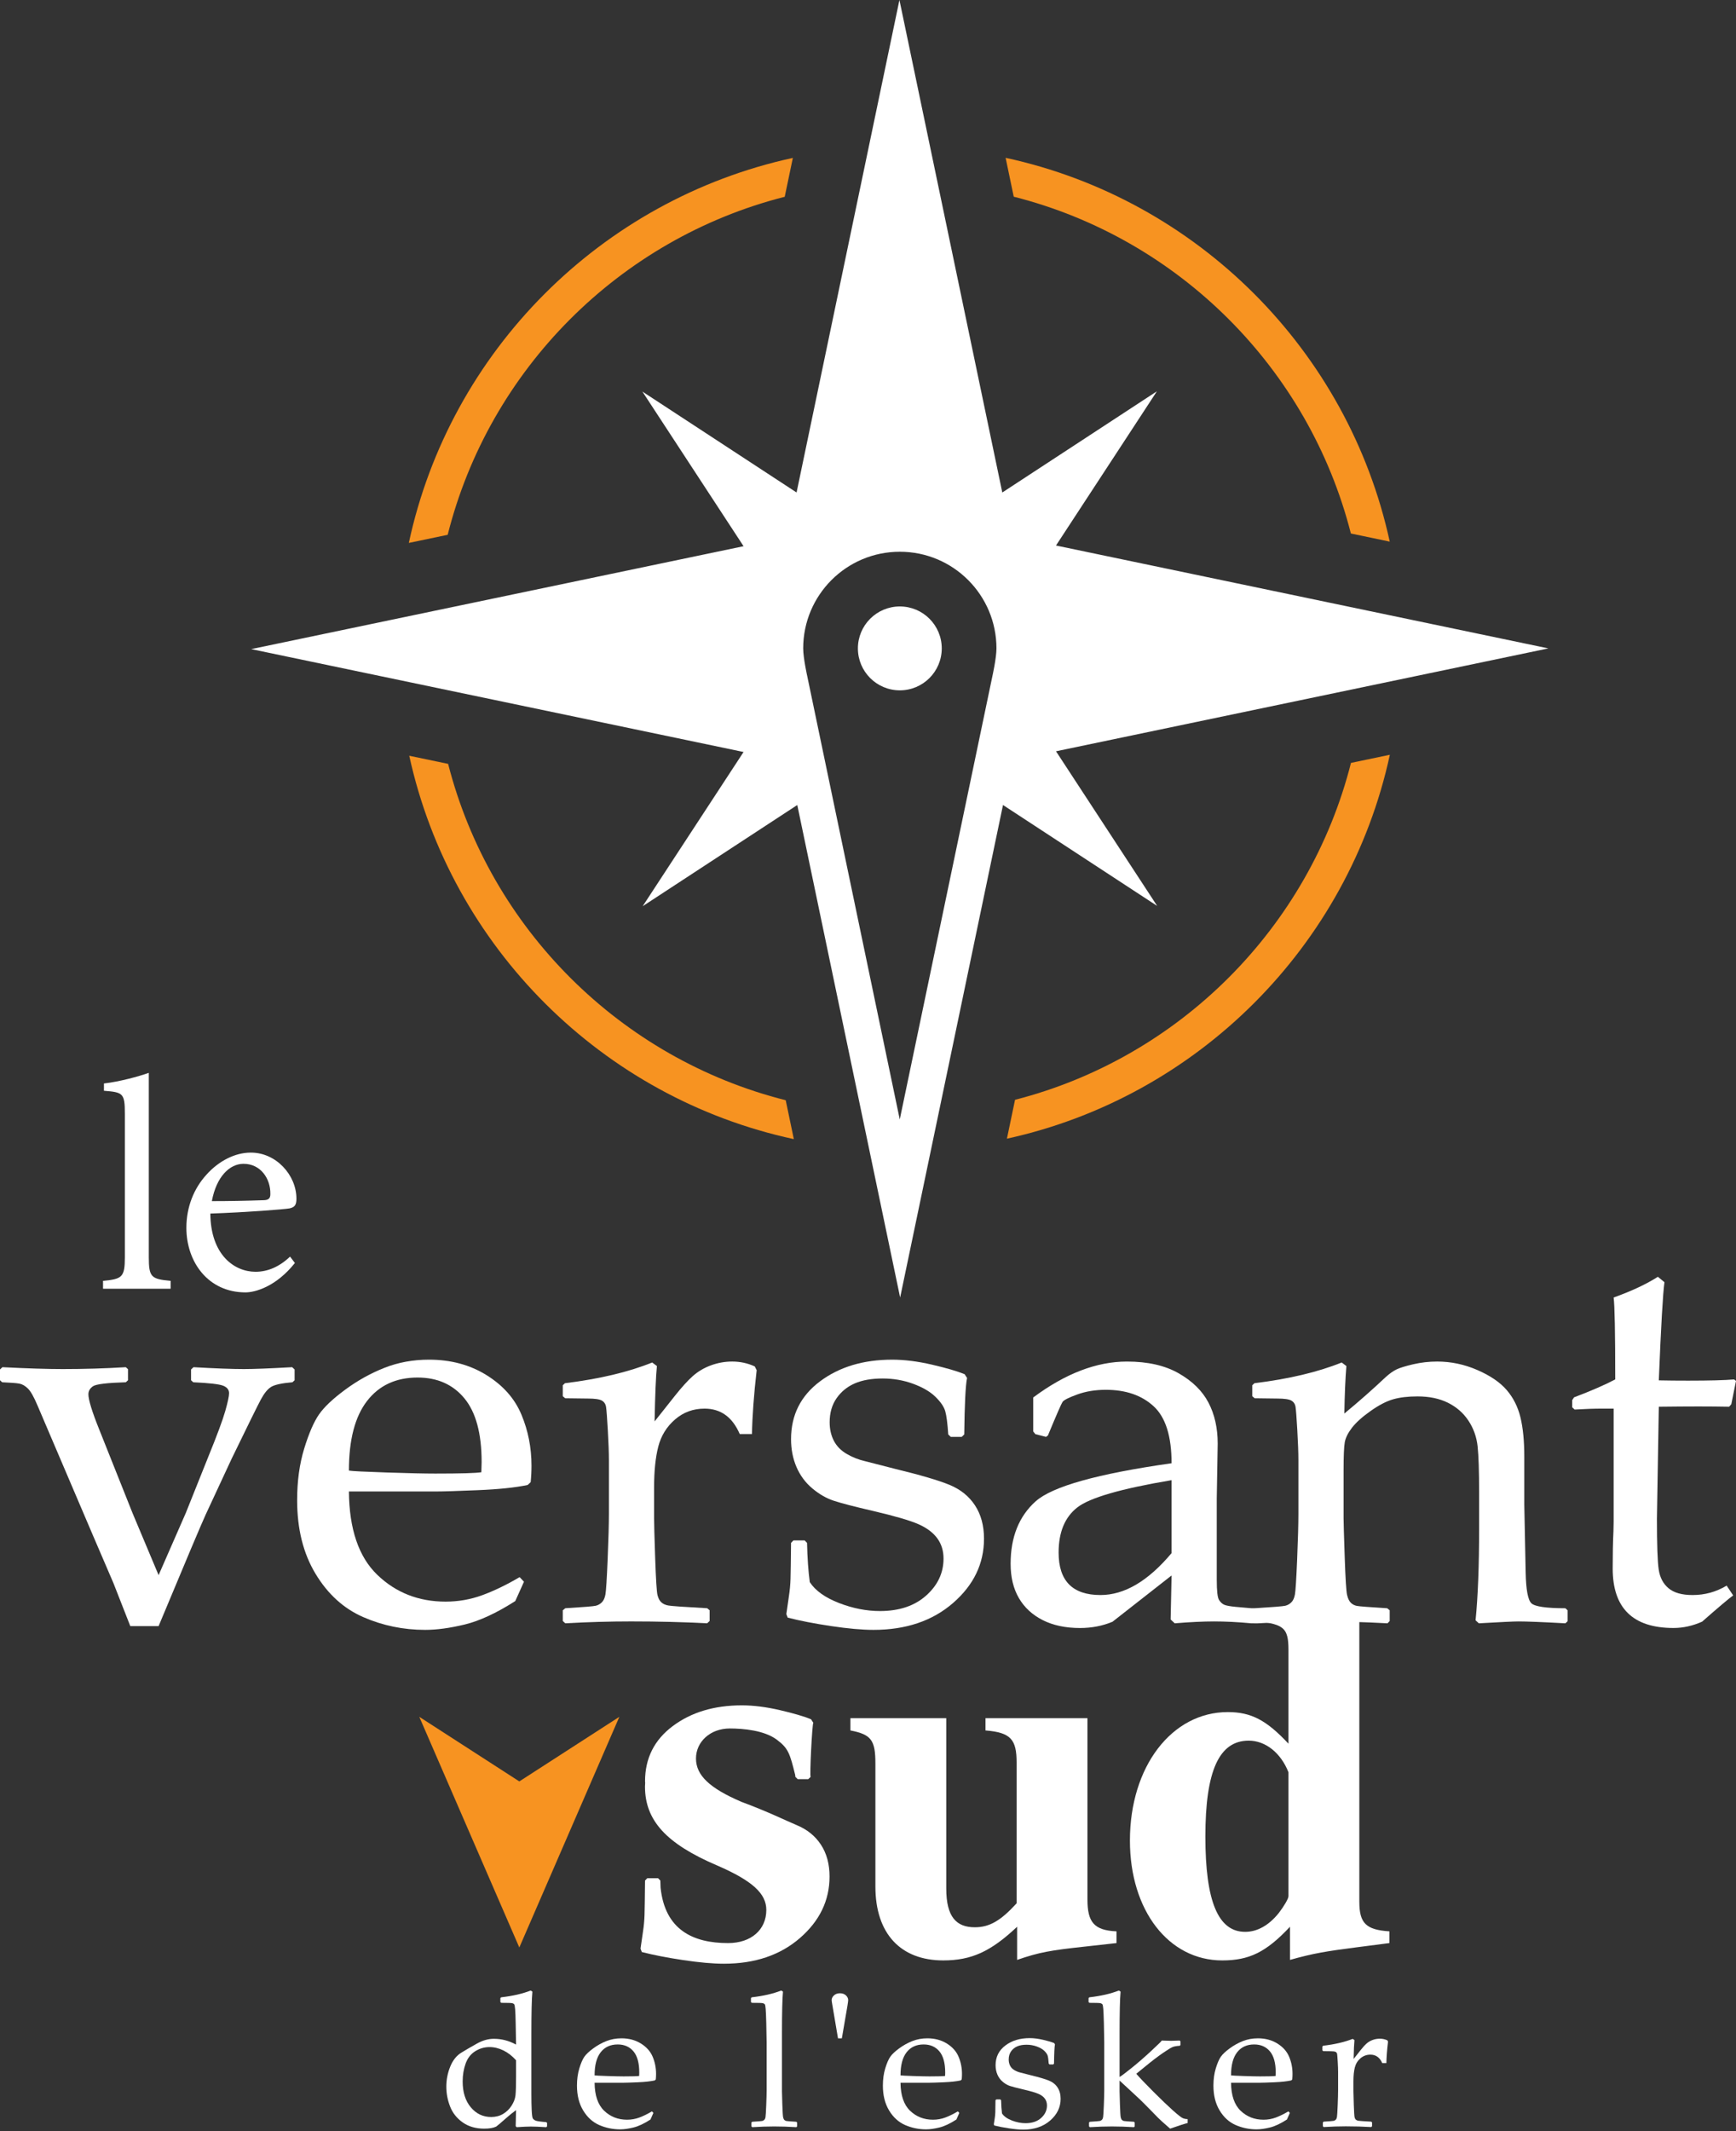
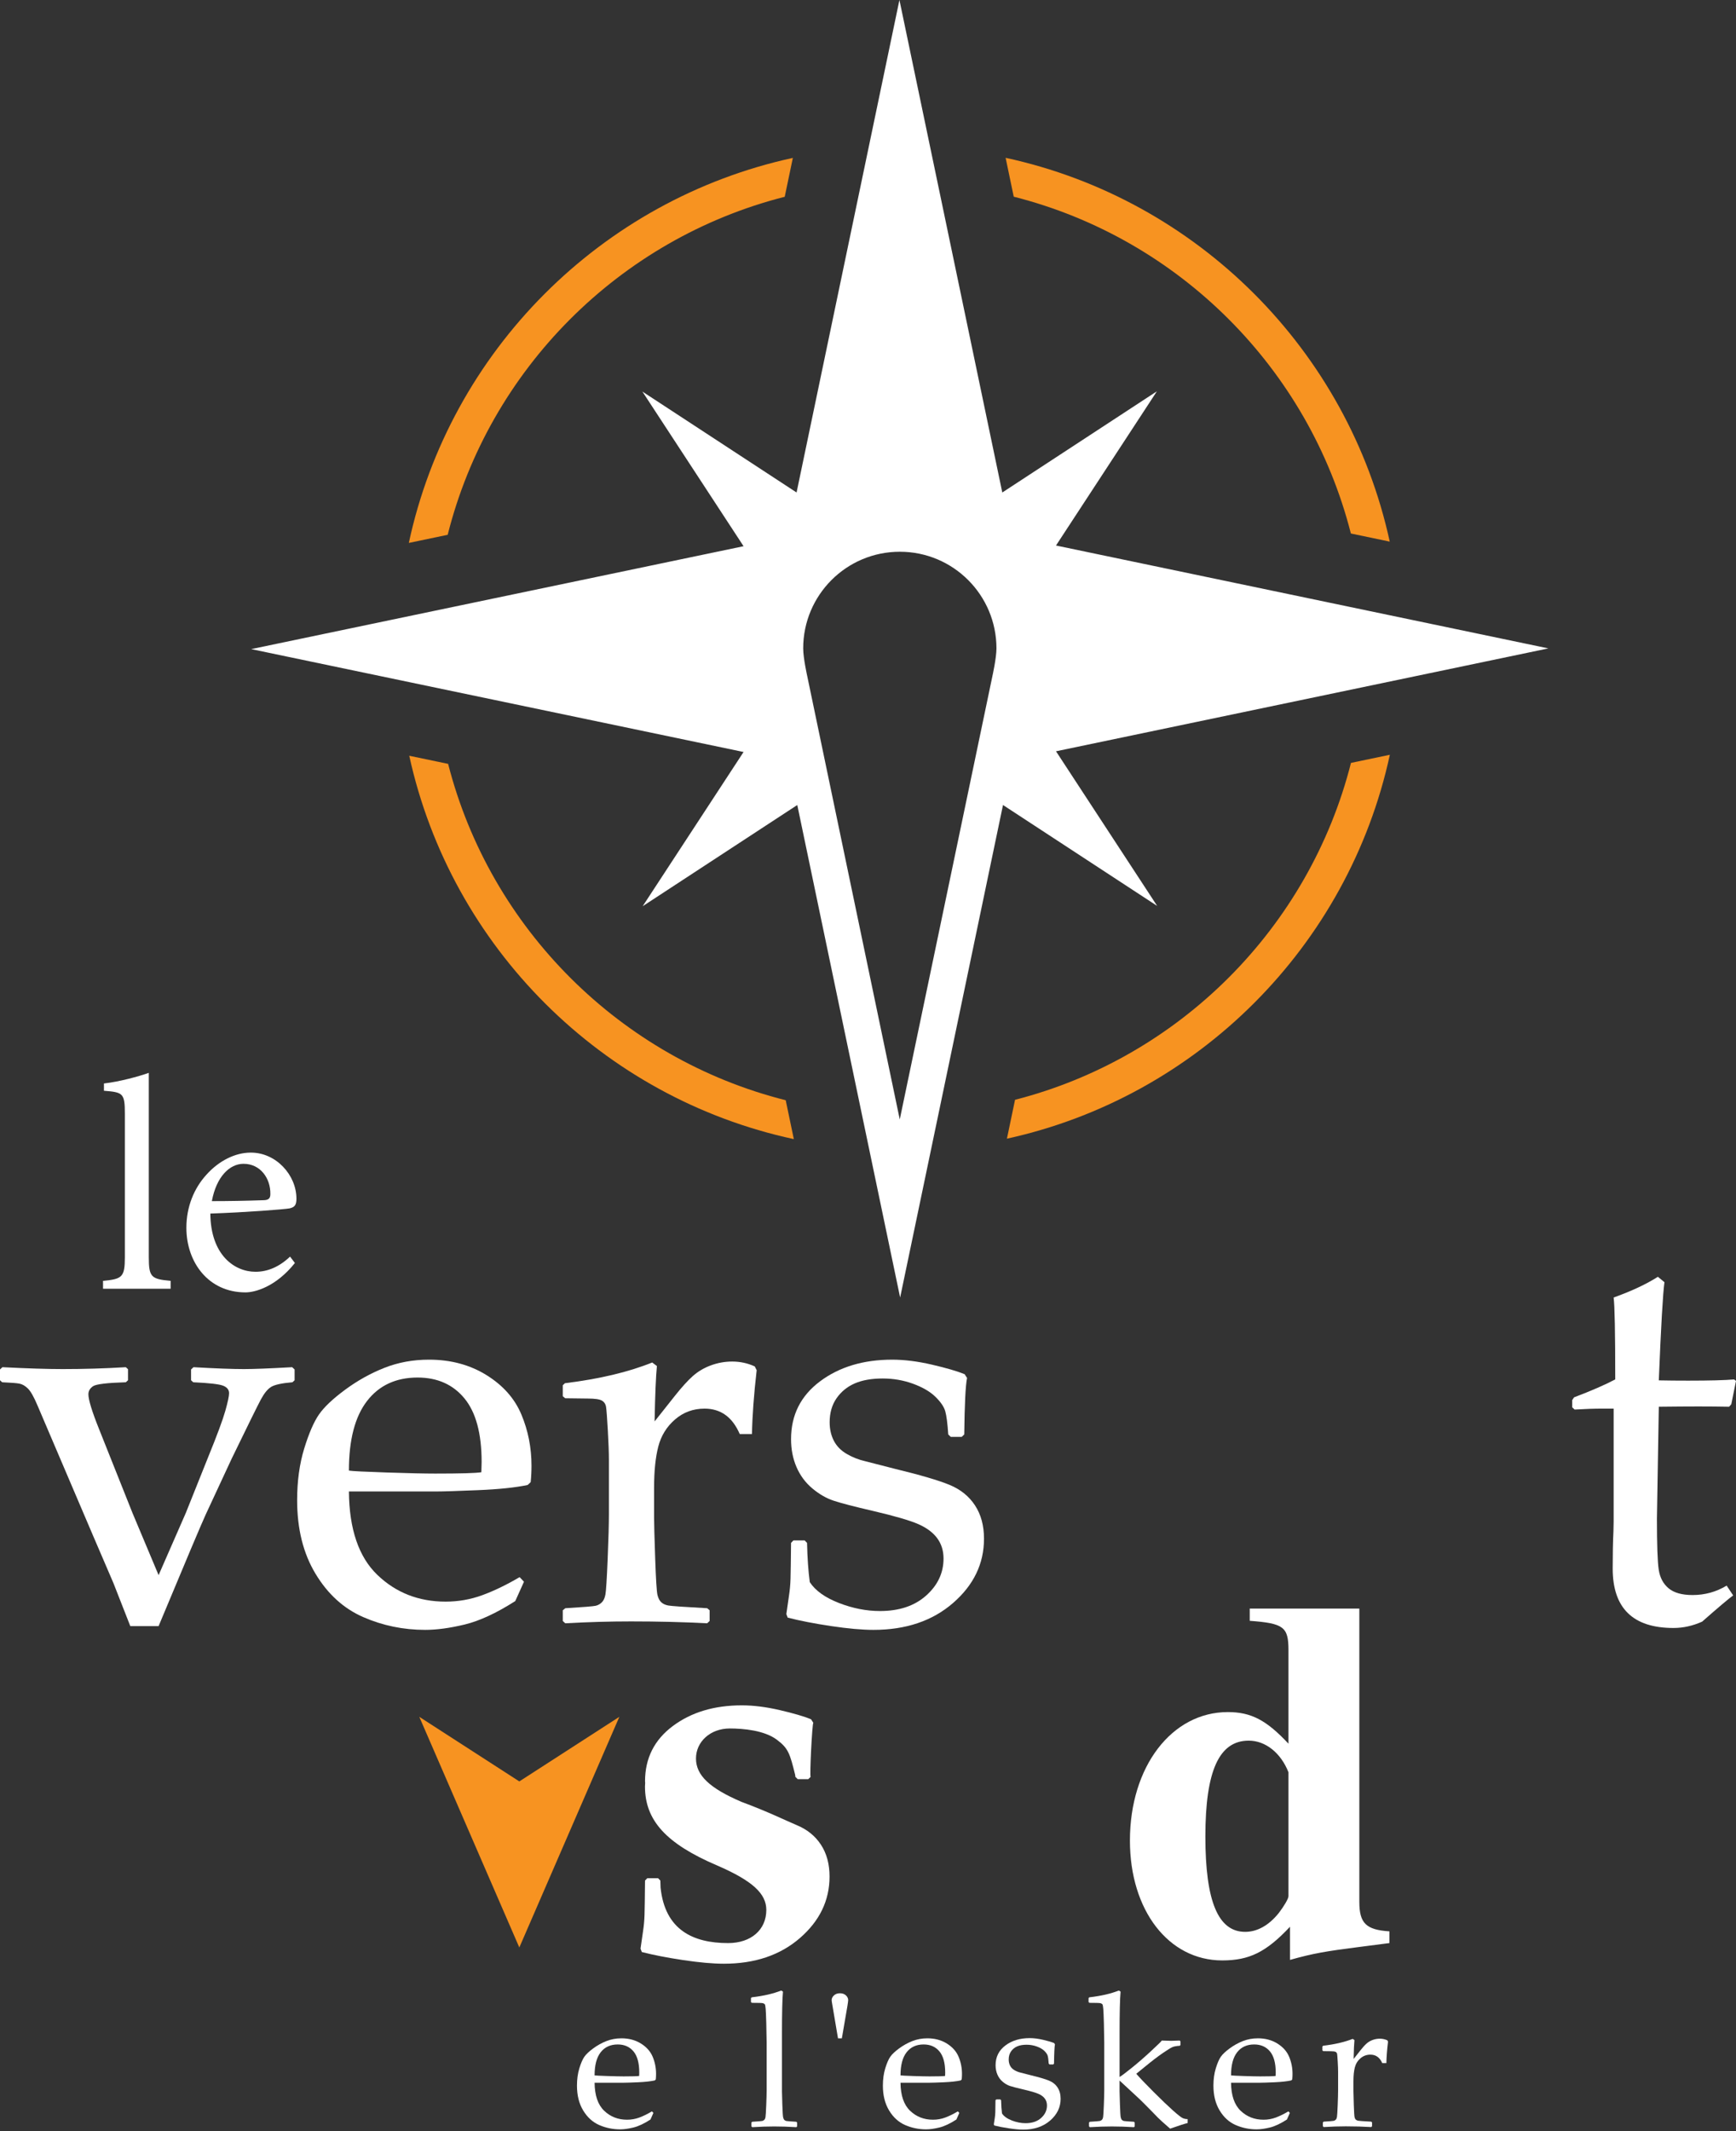
<svg xmlns="http://www.w3.org/2000/svg" version="1.1" x="0px" y="0px" width="352px" height="432px" viewBox="0 0 352 432" enable-background="new 0 0 352 432" xml:space="preserve">
  <rect x="0" y="0" width="352" height="432" fill="#333333" stroke="none" />
  <defs>
</defs>
-   <path fill="#FFFFFF" d="M101.458,405.827v-0.782l0.148-0.168c2.368-0.272,4.365-0.731,5.99-1.376l0.354,0.223  c-0.137,1.426-0.205,4.285-0.205,8.577v12.185c0,1.254,0.021,2.349,0.065,3.285c0.043,0.936,0.121,1.491,0.233,1.664  c0.111,0.174,0.293,0.316,0.549,0.428c0.254,0.111,0.976,0.218,2.167,0.317l0.168,0.148v0.706l-0.168,0.169  c-1.341-0.087-2.382-0.13-3.125-0.13c-0.67,0-1.625,0.043-2.866,0.13l-0.204-0.205c0.037-1.216,0.056-2.065,0.056-2.55  c0-0.062,0.006-0.297,0.019-0.707c-0.683,0.496-1.364,1.049-2.046,1.656c-1.006,0.894-1.662,1.451-1.973,1.676  c-0.57,0.285-1.383,0.427-2.438,0.427c-1.711,0-3.166-0.422-4.362-1.265c-1.196-0.844-2.05-1.92-2.558-3.229  c-0.51-1.309-0.764-2.65-0.764-4.027c0-1.401,0.265-2.75,0.791-4.047c0.527-1.296,1.277-2.242,2.252-2.837  c0.973-0.596,2.033-1.212,3.181-1.851s2.285-0.959,3.414-0.959c1.575,0,3.075,0.391,4.502,1.173l-0.074-4.149  c-0.024-1.438-0.062-2.441-0.112-3.004c-0.049-0.564-0.11-0.9-0.186-1.005c-0.074-0.106-0.202-0.183-0.381-0.233  c-0.18-0.049-0.934-0.074-2.262-0.074L101.458,405.827z M104.639,417.639c-0.769-0.867-1.622-1.531-2.558-1.99  c-0.938-0.459-1.877-0.688-2.818-0.688c-1.042,0-2.014,0.282-2.912,0.847c-0.9,0.564-1.547,1.401-1.943,2.512  c-0.397,1.109-0.597,2.315-0.597,3.617c0,2.172,0.549,3.914,1.647,5.229c1.098,1.314,2.477,1.973,4.139,1.973  c0.906,0,1.709-0.208,2.41-0.623c0.699-0.416,1.277-0.978,1.729-1.685s0.716-1.413,0.791-2.12c0.074-0.707,0.111-2.004,0.111-3.889  V417.639z" />
  <path fill="#FFFFFF" d="M132.486,428.309l-0.595,1.34c-1.29,0.832-2.44,1.371-3.451,1.619s-1.913,0.371-2.707,0.371  c-1.487,0-2.899-0.291-4.233-0.873c-1.332-0.584-2.418-1.57-3.254-2.959c-0.839-1.389-1.257-3.063-1.257-5.022  c0-1.304,0.161-2.478,0.484-3.526c0.321-1.048,0.659-1.826,1.013-2.335c0.354-0.508,0.952-1.073,1.796-1.692  c0.843-0.621,1.736-1.117,2.679-1.488c0.942-0.372,1.959-0.559,3.052-0.559c1.487,0,2.8,0.351,3.935,1.051  c1.135,0.701,1.932,1.598,2.391,2.688c0.459,1.093,0.688,2.252,0.688,3.479c0,0.385-0.019,0.757-0.056,1.117l-0.204,0.203  c-0.845,0.187-1.979,0.311-3.405,0.373c-1.427,0.063-2.369,0.092-2.828,0.092h-5.972c0.024,2.568,0.669,4.459,1.935,5.676  c1.266,1.215,2.815,1.822,4.651,1.822c0.868,0,1.702-0.148,2.502-0.445c0.8-0.299,1.646-0.715,2.539-1.247L132.486,428.309z   M120.561,420.7c0.224,0.037,1.082,0.082,2.577,0.131c1.494,0.05,2.601,0.074,3.32,0.074c1.725,0,2.771-0.03,3.145-0.092  c0.012-0.299,0.018-0.528,0.018-0.689c0-1.922-0.391-3.352-1.172-4.288s-1.848-1.405-3.199-1.405c-1.477,0-2.627,0.527-3.451,1.582  C120.973,417.067,120.561,418.629,120.561,420.7" />
  <path fill="#FFFFFF" d="M158.406,403.5l0.354,0.223c-0.137,1.426-0.205,4.285-0.205,8.577v11.665c0,0.273,0.025,1.15,0.074,2.632  c0.051,1.483,0.104,2.347,0.158,2.595c0.057,0.248,0.141,0.428,0.251,0.541c0.112,0.111,0.249,0.182,0.41,0.213  s0.831,0.084,2.009,0.158l0.168,0.149v0.78l-0.148,0.168c-1.551-0.099-3.045-0.148-4.484-0.148c-1.426,0-2.915,0.05-4.465,0.148  l-0.167-0.168v-0.78l0.167-0.149c1.203-0.074,1.881-0.13,2.038-0.167c0.153-0.038,0.29-0.114,0.409-0.233  c0.117-0.117,0.199-0.297,0.24-0.539c0.045-0.241,0.094-1.041,0.149-2.399c0.057-1.358,0.084-2.385,0.084-3.079v-9.638l-0.075-3.944  c-0.037-1.376-0.076-2.33-0.121-2.865c-0.042-0.533-0.102-0.849-0.176-0.947c-0.074-0.1-0.205-0.174-0.391-0.225  c-0.187-0.049-0.937-0.074-2.252-0.074l-0.166-0.166v-0.782l0.147-0.168C154.784,404.604,156.781,404.145,158.406,403.5" />
  <path fill="#FFFFFF" d="M169.917,413.19l-1.117-6.604c-0.111-0.621-0.168-0.992-0.168-1.117c0-0.371,0.156-0.701,0.466-0.985  c0.31-0.285,0.714-0.429,1.21-0.429c0.508,0,0.914,0.144,1.219,0.429c0.303,0.284,0.455,0.608,0.455,0.967  c0,0.138-0.049,0.515-0.148,1.136l-1.136,6.604H169.917z" />
  <path fill="#FFFFFF" d="M194.517,428.309l-0.596,1.34c-1.29,0.832-2.44,1.371-3.45,1.619c-1.013,0.248-1.914,0.371-2.708,0.371  c-1.488,0-2.898-0.291-4.232-0.873c-1.334-0.584-2.418-1.57-3.255-2.959c-0.839-1.389-1.257-3.063-1.257-5.022  c0-1.304,0.161-2.478,0.484-3.526c0.322-1.048,0.661-1.826,1.013-2.335c0.355-0.508,0.953-1.073,1.796-1.692  c0.844-0.621,1.737-1.117,2.68-1.488c0.942-0.372,1.959-0.559,3.051-0.559c1.488,0,2.801,0.351,3.935,1.051  c1.136,0.701,1.932,1.598,2.391,2.688c0.459,1.093,0.688,2.252,0.688,3.479c0,0.385-0.019,0.757-0.056,1.117l-0.204,0.203  c-0.844,0.187-1.979,0.311-3.405,0.373c-1.426,0.063-2.369,0.092-2.828,0.092h-5.972c0.025,2.568,0.67,4.459,1.935,5.676  c1.266,1.215,2.815,1.822,4.651,1.822c0.868,0,1.703-0.148,2.502-0.445c0.801-0.299,1.647-0.715,2.54-1.247L194.517,428.309z   M182.591,420.7c0.224,0.037,1.083,0.082,2.576,0.131c1.496,0.05,2.603,0.074,3.32,0.074c1.726,0,2.773-0.03,3.146-0.092  c0.012-0.299,0.019-0.528,0.019-0.689c0-1.922-0.391-3.352-1.172-4.288s-1.849-1.405-3.201-1.405c-1.475,0-2.625,0.527-3.451,1.582  C183.004,417.067,182.591,418.629,182.591,420.7" />
  <path fill="#FFFFFF" d="M202.019,425.573h0.8l0.168,0.167c0.024,1.042,0.087,1.935,0.186,2.679c0.385,0.583,1.049,1.057,1.991,1.424  c0.942,0.365,1.873,0.549,2.79,0.549c1.315,0,2.367-0.354,3.153-1.061c0.789-0.707,1.182-1.551,1.182-2.53  c0-0.534-0.143-0.995-0.428-1.386s-0.717-0.714-1.292-0.967c-0.578-0.256-1.611-0.557-3.099-0.903  c-1.277-0.298-2.17-0.53-2.68-0.698c-0.508-0.166-0.998-0.449-1.469-0.846c-0.472-0.396-0.831-0.884-1.079-1.461  c-0.248-0.576-0.372-1.212-0.372-1.906c0-1.662,0.661-2.992,1.98-3.99c1.322-1,2.968-1.498,4.939-1.498  c0.832,0,1.737,0.114,2.717,0.345c0.98,0.229,1.725,0.448,2.232,0.659l0.168,0.261c-0.1,0.495-0.161,1.799-0.187,3.907l-0.167,0.168  h-0.744l-0.168-0.168c-0.049-0.758-0.117-1.287-0.204-1.592c-0.087-0.303-0.312-0.631-0.67-0.985  c-0.359-0.353-0.868-0.651-1.525-0.894c-0.657-0.24-1.353-0.361-2.084-0.361c-0.757,0-1.393,0.111-1.907,0.334  c-0.515,0.224-0.93,0.562-1.247,1.015c-0.314,0.452-0.474,1.001-0.474,1.646c0,0.472,0.096,0.894,0.288,1.266  c0.193,0.372,0.487,0.673,0.884,0.902c0.397,0.229,0.813,0.394,1.247,0.492l2.027,0.521c1.736,0.422,2.979,0.788,3.729,1.098  c0.751,0.311,1.331,0.778,1.74,1.404c0.409,0.627,0.614,1.387,0.614,2.279c0,1.711-0.707,3.182-2.121,4.41  c-1.414,1.228-3.231,1.842-5.451,1.842c-0.782,0-1.752-0.088-2.911-0.262c-1.161-0.173-2.149-0.365-2.968-0.576l-0.093-0.241  l0.187-1.247c0.062-0.385,0.099-0.771,0.111-1.163c0.012-0.39,0.024-1.212,0.037-2.465L202.019,425.573z" />
  <path fill="#FFFFFF" d="M226.861,403.5l0.354,0.223c-0.137,1.426-0.204,4.285-0.204,8.577v8.726  c0.422-0.248,1.252-0.871,2.492-1.871c1.24-0.998,2.553-2.139,3.935-3.422c1.384-1.283,2.094-1.981,2.131-2.094  c1.055,0.037,1.687,0.057,1.896,0.057c0.286,0,0.863-0.02,1.731-0.057l0.167,0.168v0.725l-0.148,0.168  c-0.62,0.037-1.094,0.117-1.424,0.242c-0.327,0.125-0.997,0.533-2.01,1.228c-1.009,0.694-2.203,1.606-3.58,2.735l-1.805,1.469  c0.657,0.77,1.809,1.976,3.45,3.619c1.645,1.644,2.975,2.918,3.991,3.824c1.018,0.904,1.681,1.422,1.991,1.553  c0.31,0.131,0.638,0.195,0.985,0.195v0.801c-0.459,0.086-1.643,0.465-3.553,1.135c-1.29-1.117-2.108-1.855-2.456-2.215l-1.377-1.414  l-1.637-1.655c-0.509-0.509-1.191-1.154-2.047-1.935l-2.734-2.53v2.214c0,0.273,0.024,1.15,0.074,2.632  c0.05,1.483,0.102,2.347,0.158,2.595c0.055,0.248,0.14,0.428,0.251,0.541c0.111,0.111,0.248,0.182,0.409,0.213  s0.831,0.084,2.01,0.158l0.167,0.149v0.78l-0.148,0.168c-1.551-0.099-3.045-0.148-4.484-0.148c-1.426,0-2.914,0.05-4.465,0.148  l-0.167-0.168v-0.78l0.167-0.149c1.203-0.074,1.883-0.13,2.037-0.167c0.156-0.038,0.292-0.114,0.409-0.233  c0.119-0.117,0.198-0.297,0.243-0.539c0.042-0.241,0.092-1.041,0.148-2.399c0.055-1.358,0.083-2.385,0.083-3.079v-9.638  l-0.074-3.944c-0.037-1.376-0.078-2.33-0.12-2.865c-0.045-0.533-0.104-0.849-0.178-0.947c-0.074-0.1-0.205-0.174-0.391-0.225  c-0.186-0.049-0.937-0.074-2.251-0.074l-0.168-0.166v-0.782l0.149-0.168C223.24,404.604,225.237,404.145,226.861,403.5" />
  <path fill="#FFFFFF" d="M261.537,428.309l-0.595,1.34c-1.29,0.832-2.441,1.371-3.451,1.619c-1.012,0.248-1.913,0.371-2.707,0.371  c-1.488,0-2.899-0.291-4.233-0.873c-1.332-0.584-2.418-1.57-3.254-2.959c-0.839-1.389-1.257-3.063-1.257-5.022  c0-1.304,0.161-2.478,0.484-3.526c0.321-1.048,0.66-1.826,1.013-2.335c0.354-0.508,0.952-1.073,1.796-1.692  c0.843-0.621,1.736-1.117,2.679-1.488c0.943-0.372,1.959-0.559,3.052-0.559c1.487,0,2.801,0.351,3.934,1.051  c1.136,0.701,1.933,1.598,2.392,2.688c0.459,1.093,0.688,2.252,0.688,3.479c0,0.385-0.019,0.757-0.056,1.117l-0.205,0.203  c-0.843,0.187-1.978,0.311-3.404,0.373s-2.369,0.092-2.828,0.092h-5.972c0.024,2.568,0.67,4.459,1.935,5.676  c1.266,1.215,2.815,1.822,4.651,1.822c0.868,0,1.703-0.148,2.502-0.445c0.801-0.299,1.646-0.715,2.54-1.247L261.537,428.309z   M249.612,420.7c0.223,0.037,1.083,0.082,2.576,0.131c1.496,0.05,2.602,0.074,3.321,0.074c1.724,0,2.772-0.03,3.145-0.092  c0.012-0.299,0.019-0.528,0.019-0.689c0-1.922-0.391-3.352-1.172-4.288c-0.782-0.937-1.849-1.405-3.2-1.405  c-1.477,0-2.625,0.527-3.452,1.582C250.025,417.067,249.612,418.629,249.612,420.7" />
  <path fill="#FFFFFF" d="M274.28,413.301l0.354,0.242c-0.074,0.719-0.13,1.996-0.167,3.832l1.395-1.768  c0.459-0.583,0.865-1.033,1.22-1.35c0.352-0.315,0.765-0.561,1.236-0.734s0.955-0.26,1.451-0.26c0.546,0,1.061,0.111,1.544,0.334  l0.131,0.261c-0.199,1.649-0.311,3.101-0.335,4.354h-0.838c-0.496-1.141-1.296-1.713-2.399-1.713c-0.77,0-1.438,0.246-2.01,0.735  c-0.57,0.489-0.951,1.104-1.145,1.841c-0.19,0.739-0.289,1.672-0.289,2.801v2.065c0,0.372,0.026,1.283,0.076,2.734  c0.049,1.452,0.102,2.288,0.158,2.512c0.055,0.224,0.141,0.388,0.261,0.493c0.116,0.105,0.272,0.177,0.464,0.214  c0.193,0.037,1.076,0.099,2.651,0.187l0.168,0.148v0.781l-0.168,0.167c-1.649-0.099-3.373-0.147-5.172-0.147  c-1.426,0-2.915,0.049-4.465,0.147l-0.168-0.167v-0.781l0.168-0.148c1.203-0.074,1.883-0.131,2.036-0.168  c0.156-0.037,0.293-0.115,0.408-0.232c0.12-0.118,0.2-0.299,0.244-0.54c0.043-0.241,0.092-1.042,0.149-2.399  c0.055-1.359,0.083-2.385,0.083-3.08v-3.664c0-0.496-0.024-1.172-0.074-2.028c-0.05-0.854-0.091-1.382-0.12-1.581  c-0.032-0.198-0.128-0.344-0.289-0.438c-0.161-0.093-0.484-0.14-0.968-0.14l-1.563-0.019l-0.168-0.148v-0.8l0.149-0.149  C270.658,414.411,272.655,413.946,274.28,413.301" />
  <polygon fill="#F79321" points="85.017,348.017 105.3,361.11 125.583,348.017 105.3,394.774 " />
-   <path fill="#FFFFFF" d="M220.5,385.094v-36.797h-20.674v2.482c5.168,0.413,6.306,1.86,6.306,6.512v28.528  c-3.204,3.515-5.478,4.858-8.476,4.858c-3.721,0-5.789-2.067-5.789-7.856v-34.524h-19.431v2.482  c4.236,0.826,5.064,1.963,5.064,6.719v24.91c0,9.613,5.168,14.987,13.747,14.987c5.686,0,9.613-1.757,14.987-6.822v6.72  c4.445-1.551,6.925-1.963,13.644-2.688l6.512-0.724v-2.377C221.845,391.297,220.5,389.643,220.5,385.094" />
  <path fill="#FFFFFF" d="M275.625,385.51v-59.436H253.4v2.48c6.927,0.518,7.856,1.241,7.856,5.996v18.914  c-4.443-4.755-7.545-6.408-12.3-6.408c-11.37,0-19.847,11.061-19.847,26.049c0,14.161,7.857,24.291,18.708,24.291  c5.479,0,8.89-1.654,13.748-6.822v6.719c4.754-1.344,7.34-1.758,13.749-2.585l6.408-0.826v-2.379  C276.968,391.194,275.625,389.85,275.625,385.51 M261.256,384.372c0,0.517-0.93,2.066-1.964,3.412  c-2.066,2.584-4.445,3.822-6.821,3.822c-5.479,0-8.063-6.199-8.063-19.326c0-13.334,2.792-19.434,8.785-19.434  c3.411,0,6.513,2.48,8.063,6.409V384.372z" />
  <path fill="#FFFFFF" d="M161.515,369.958c-1.897-0.782-5.881-2.752-11.146-4.694c-6.513-2.782-9.248-5.407-9.248-8.8  c0-3.41,2.92-6.085,6.851-6.085c2.789,0,7.025,0.389,9.541,2.274c2.312,1.733,2.637,2.739,3.729,7.174  c0.009,0.123,0.019,0.228,0.028,0.355l0.481,0.473h2.138l0.482-0.47c-0.236-0.012,0.313-10.962,0.548-10.95l-0.474-0.729  c-1.443-0.588-3.557-1.203-6.333-1.849c-2.777-0.644-5.345-0.967-7.699-0.967c-5.592,0-10.26,1.404-14.004,4.207  c-3.747,2.803-5.617,6.535-5.617,11.2c0,0.104,0.026,0.195,0.028,0.297c-0.012,0.253-0.038,0.5-0.038,0.757  c0,6.821,4.239,11.576,14.678,16.019c7.134,3.101,9.923,5.687,9.923,8.995c0,4.029-3.101,6.718-7.75,6.718  c-7.175,0-12.807-2.728-13.69-11.248c-0.019-0.47-0.036-0.935-0.048-1.429l-0.459-0.475h-2.185l-0.459,0.473  c-0.034,3.551-0.069,5.877-0.103,6.984c-0.034,1.105-0.135,2.203-0.303,3.293l-0.508,3.529l0.262,0.686  c2.316,0.599,5.117,1.143,8.398,1.637c3.28,0.486,6.025,0.734,8.239,0.734c6.28,0,11.423-1.733,15.423-5.205  c4.001-3.472,6.003-7.627,6.003-12.468c0-2.53-0.582-4.683-1.746-6.456C165.296,372.165,163.648,370.835,161.515,369.958" />
  <path fill="#FFFFFF" d="M49.46,277.526c-2.272,0-5.682-0.125-10.224-0.383l-0.495,0.461v2.186l0.436,0.408  c3.232,0.148,5.255,0.379,6.06,0.695c0.806,0.315,1.211,0.822,1.211,1.526c0,0.593-0.259,1.798-0.772,3.611  c-0.516,1.813-1.654,4.888-3.42,9.218l-4.58,11.441l-5.518,12.607l-5.296-12.607l-6.731-16.885  c-1.473-3.664-2.206-6.053-2.206-7.166c0-0.664,0.31-1.211,0.936-1.637c0.626-0.423,2.846-0.691,6.656-0.805l0.438-0.408v-2.236  l-0.441-0.41c-4.287,0.258-8.557,0.383-12.811,0.383c-3.006,0-7.076-0.125-12.209-0.383L0,277.604v2.186l0.438,0.408  c1.75,0.074,2.919,0.167,3.504,0.277c0.584,0.113,1.157,0.447,1.724,1.002c0.566,0.555,1.213,1.703,1.944,3.441l11.308,26.492  L23,320.909l3.42,8.72h5.738c5.48-13.146,8.663-20.678,9.546-22.604L47,295.635c3.235-6.662,5.194-10.634,5.875-11.91  c0.68-1.276,1.377-2.138,2.094-2.582c0.716-0.444,2.158-0.76,4.326-0.945l0.441-0.408v-2.186l-0.495-0.461  C54.625,277.401,51.362,277.526,49.46,277.526" />
  <path fill="#FFFFFF" d="M98.646,278.749c-3.364-2.088-7.25-3.132-11.66-3.132c-3.236,0-6.251,0.556-9.042,1.658  c-2.794,1.104-5.439,2.577-7.938,4.417c-2.499,1.843-4.273,3.516-5.32,5.025c-1.049,1.508-2.051,3.819-3.006,6.93  c-0.953,3.109-1.431,6.596-1.431,10.461c0,5.818,1.24,10.789,3.728,14.91c2.483,4.121,5.705,7.05,9.662,8.779  c3.957,1.727,8.144,2.594,12.563,2.594c2.356,0,5.033-0.363,8.033-1.088c3-0.728,6.415-2.309,10.243-4.748l1.766-3.924l-0.883-0.928  c-2.659,1.563-5.18,2.782-7.559,3.653c-2.384,0.874-4.867,1.31-7.451,1.31c-5.465,0-10.082-1.811-13.848-5.431  s-5.688-9.254-5.758-16.899h17.74c1.359,0,4.16-0.086,8.398-0.263c4.233-0.173,7.606-0.524,10.113-1.053l0.605-0.575  c0.11-1.07,0.168-2.18,0.168-3.325c0-3.655-0.681-7.112-2.041-10.362C104.372,283.508,102.009,280.836,98.646,278.749   M97.601,298.436c-1.105,0.185-4.22,0.273-9.34,0.273c-2.138,0-5.427-0.07-9.865-0.22c-4.437-0.147-6.988-0.274-7.65-0.385  c0-6.229,1.223-10.929,3.674-14.103c2.448-3.173,5.866-4.759,10.252-4.759c4.014,0,7.18,1.41,9.501,4.226  c2.32,2.814,3.483,7.115,3.483,12.897C97.656,296.853,97.638,297.542,97.601,298.436" />
  <path fill="#FFFFFF" d="M148.46,275.999c-1.473,0-2.907,0.256-4.307,0.77c-1.398,0.513-2.621,1.238-3.67,2.171  c-1.049,0.934-2.254,2.261-3.614,3.978l-4.14,5.219c0.102-5.377,0.26-9.119,0.469-11.227l-0.954-0.719  c-4.802,1.941-10.697,3.34-17.693,4.199l-0.438,0.414v2.225l0.492,0.414l4.596,0.057c1.42,0,2.367,0.141,2.842,0.415  c0.474,0.277,0.758,0.712,0.847,1.304c0.091,0.59,0.209,2.16,0.355,4.707c0.146,2.551,0.22,4.563,0.22,6.043v10.916  c0,2.07-0.086,5.127-0.253,9.17c-0.17,4.047-0.319,6.43-0.45,7.151c-0.132,0.722-0.376,1.255-0.734,1.607  c-0.357,0.352-0.769,0.581-1.236,0.692c-0.473,0.11-2.526,0.277-6.17,0.498l-0.508,0.414v2.174l0.502,0.465  c4.627-0.256,9.07-0.381,13.328-0.381c5.369,0,10.516,0.125,15.442,0.381l0.501-0.465v-2.174l-0.498-0.414  c-4.699-0.257-7.333-0.441-7.906-0.555c-0.572-0.111-1.035-0.322-1.386-0.639c-0.352-0.313-0.612-0.803-0.778-1.467  c-0.168-0.666-0.322-3.158-0.472-7.482s-0.22-7.037-0.22-8.146v-6.156c0-3.36,0.283-6.139,0.855-8.34  c0.572-2.197,1.705-4.025,3.402-5.487c1.694-1.458,3.686-2.188,5.973-2.188c3.28,0,5.66,1.717,7.137,5.153h2.48  c0.071-3.722,0.389-8.037,0.954-12.94l-0.387-0.769C151.607,276.33,150.081,275.999,148.46,275.999" />
  <path fill="#FFFFFF" d="M192.527,300.995c-2.23-0.918-5.928-2.004-11.087-3.254l-6.027-1.545c-1.291-0.291-2.526-0.78-3.706-1.461  c-1.181-0.68-2.055-1.568-2.628-2.672c-0.571-1.104-0.854-2.353-0.854-3.752c0-1.91,0.468-3.535,1.404-4.879  c0.937-1.341,2.168-2.343,3.694-3.005c1.526-0.661,3.412-0.993,5.657-0.993c2.168,0,4.226,0.358,6.176,1.073  c1.947,0.716,3.453,1.599,4.52,2.642c1.068,1.047,1.73,2.02,1.987,2.918c0.256,0.9,0.459,2.469,0.608,4.705l0.504,0.494h2.236  l0.504-0.49c0.074-6.18,0.266-9.996,0.572-11.453l-0.496-0.762c-1.508-0.615-3.718-1.259-6.623-1.933  c-2.903-0.674-5.588-1.011-8.05-1.011c-5.849,0-10.729,1.467-14.646,4.398c-3.918,2.932-5.874,6.834-5.874,11.713  c0,2.058,0.366,3.942,1.103,5.651c0.736,1.712,1.805,3.155,3.203,4.33s2.854,2.013,4.363,2.508c1.508,0.498,4.156,1.187,7.949,2.065  c4.417,1.033,7.479,1.925,9.191,2.676c1.711,0.755,2.99,1.712,3.838,2.869c0.847,1.156,1.271,2.525,1.271,4.105  c0,2.905-1.173,5.404-3.518,7.497c-2.343,2.097-5.468,3.144-9.377,3.144c-2.731,0-5.503-0.543-8.306-1.629s-4.777-2.496-5.92-4.229  c-0.297-2.209-0.482-4.863-0.555-7.959l-0.479-0.498h-2.284l-0.479,0.495c-0.036,3.713-0.072,6.146-0.108,7.304  c-0.035,1.156-0.14,2.305-0.316,3.444l-0.53,3.692l0.274,0.715c2.422,0.626,5.351,1.195,8.783,1.712  c3.428,0.51,6.301,0.769,8.614,0.769c6.569,0,11.946-1.813,16.13-5.445c4.185-3.629,6.277-7.974,6.277-13.037  c0-2.645-0.608-4.896-1.825-6.752C196.481,303.302,194.756,301.913,192.527,300.995" />
-   <path fill="#FFFFFF" d="M310.516,325.006c-0.704-0.662-1.095-2.747-1.166-6.251c-0.185-8.552-0.277-13.146-0.277-13.771v-9.736  c0-3.135-0.26-5.771-0.772-7.909c-0.516-2.138-1.446-3.99-2.788-5.558c-1.345-1.569-3.334-2.924-5.964-4.068  c-2.631-1.143-5.344-1.715-8.143-1.715c-1.657,0-3.276,0.186-4.856,0.552c-1.583,0.37-2.717,0.719-3.396,1.05  s-1.409,0.848-2.177,1.545c-2.652,2.502-5.448,4.965-8.392,7.393c0.068-3.976,0.209-7.185,0.417-9.629l-0.954-0.719  c-4.802,1.941-10.696,3.34-17.692,4.198l-0.438,0.415v2.225l0.491,0.414l4.597,0.057c1.419,0,2.366,0.141,2.842,0.414  c0.474,0.277,0.757,0.714,0.847,1.304c0.088,0.591,0.209,2.162,0.354,4.709c0.146,2.55,0.221,4.562,0.221,6.041v10.918  c0,2.069-0.086,5.126-0.253,9.17c-0.17,4.046-0.319,6.429-0.45,7.151c-0.132,0.721-0.376,1.255-0.735,1.606  c-0.356,0.353-0.769,0.582-1.236,0.692c-0.471,0.109-2.525,0.277-6.17,0.498h-0.712l-3.167-0.278  c-1.112-0.106-1.872-0.243-2.278-0.411c-0.405-0.167-0.766-0.488-1.082-0.969c-0.317-0.48-0.472-1.846-0.472-4.094v-16.485  l0.191-11.118c0-3.169-0.623-5.943-1.871-8.322c-1.246-2.379-3.258-4.359-6.041-5.946c-2.782-1.587-6.279-2.38-10.49-2.38  c-6.152,0-12.485,2.428-19.005,7.283v6.881l0.441,0.553l2.153,0.552l0.385-0.278c1.718-4.142,2.704-6.408,2.961-6.795  c0.257-0.388,1.253-0.895,2.991-1.524c1.735-0.63,3.668-0.945,5.791-0.945c4.059,0,7.294,1.118,9.71,3.349  c2.415,2.231,3.623,6.078,3.623,11.539c-15.018,2.129-24.212,4.707-27.581,7.737c-3.37,3.03-5.055,7.243-5.055,12.642  c0,2.722,0.558,5.039,1.676,6.951c1.115,1.914,2.729,3.402,4.834,4.469c2.104,1.065,4.625,1.6,7.557,1.6  c2.379,0,4.577-0.424,6.592-1.271l11.978-9.381l-0.191,8.922l0.829,0.776c3.104-0.257,5.765-0.382,7.983-0.382  c2.326,0,4.84,0.125,7.538,0.382l1.257,0.007c4.661-0.257,8.589-0.389,12.881-0.389c4.326,0,8.82,0.125,13.484,0.382l0.447-0.466  v-2.174l-0.51-0.414c-3.591-0.221-5.633-0.376-6.122-0.469c-0.493-0.092-0.907-0.303-1.247-0.638  c-0.34-0.331-0.596-0.864-0.766-1.604c-0.17-0.736-0.331-3.311-0.48-7.717c-0.152-4.408-0.227-7.021-0.227-7.836v-9.629  c0-2.949,0.08-4.875,0.247-5.779c0.167-0.902,0.656-1.881,1.468-2.934c0.811-1.049,2.063-2.177,3.76-3.376  c1.694-1.198,3.224-1.991,4.59-2.379c1.362-0.388,3.002-0.582,4.921-0.582c2.397,0,4.461,0.433,6.193,1.294  c1.732,0.865,3.116,2.076,4.147,3.635c1.031,1.563,1.649,3.299,1.853,5.207c0.202,1.91,0.304,5.031,0.304,9.364v7.216  c0,7.676-0.241,13.9-0.719,18.674l0.662,0.606c4.416-0.257,7.104-0.382,8.061-0.382c1.655,0,4.819,0.125,9.494,0.382l0.442-0.415  v-2.225l-0.445-0.414C313.516,326.002,311.22,325.671,310.516,325.006 M237.552,314.834c-4.751,5.666-9.555,8.496-14.41,8.496  c-5.662,0-8.492-2.866-8.492-8.604c0-4.127,1.258-7.175,3.781-9.148c2.519-1.973,8.892-3.814,19.121-5.532V314.834z" />
  <path fill="#FFFFFF" d="M343.203,323.33c-2.153,0-3.775-0.452-4.87-1.366c-1.094-0.912-1.762-2.176-2.004-3.795  c-0.241-1.617-0.36-5.049-0.36-10.298l0.381-22.711c3.254-0.036,5.916-0.057,7.986-0.057c2.29,0,4.381,0.021,6.268,0.057  l0.442-0.507l0.954-4.725l-0.385-0.303c-1.872,0.166-4.977,0.246-9.313,0.246c-2.132,0-4.115-0.017-5.953-0.056  c0.445-10.983,0.827-17.618,1.146-19.903l-1.336-1.091c-2.338,1.491-5.326,2.894-8.97,4.199c0.215,1.569,0.325,7.103,0.325,16.604  c-2.124,1.115-4.902,2.325-8.338,3.625l-0.385,0.564v1.467l0.495,0.45c2.12-0.125,4.005-0.19,5.65-0.19h2.252v22.953  c0,0.665-0.015,1.309-0.039,1.936c-0.102,2.066-0.152,4.574-0.152,7.523c0,8.039,4.105,12.057,12.325,12.057  c1.972,0,3.905-0.431,5.806-1.282c3.322-2.919,5.422-4.694,6.299-5.32l-1.324-1.985C347.986,322.695,345.687,323.33,343.203,323.33" />
  <path fill="#FFFFFF" d="M20.891,261.243v-1.598c3.872-0.369,4.425-0.736,4.425-4.793V225.78c0-4.18-0.367-4.366-4.24-4.672v-1.477  c3.195-0.369,7.006-1.414,9.096-2.152v37.373c0,4.057,0.492,4.424,4.426,4.793v1.598H20.891z" />
  <path fill="#FFFFFF" d="M59.796,256.019c-3.869,4.856-8.112,5.962-10.018,5.962c-7.559,0-11.986-6.146-11.986-13.092  c0-4.241,1.537-7.99,4.058-10.756c2.521-2.827,5.84-4.487,8.976-4.487h0.06c5.102,0,9.221,4.548,9.221,9.343  c0,1.229-0.31,1.721-1.414,1.967c-1.046,0.185-8.728,0.799-16.043,1.045c0.063,8.359,4.854,11.801,9.158,11.801  c2.46,0,4.795-0.982,7.008-3.073L59.796,256.019z M49.35,235.918c-2.769,0-5.47,2.584-6.394,7.562c3.443,0,6.822-0.062,10.388-0.184  c1.106,0,1.476-0.369,1.476-1.229c0.063-3.197-2.027-6.148-5.41-6.148H49.35z" />
  <path fill="#F79321" d="M205.551,39.873c33.453,8.472,59.848,34.837,68.359,68.273l7.881,1.647  c-8.441-38.803-39.068-69.402-77.886-77.802L205.551,39.873z" />
  <path fill="#F79321" d="M90.776,108.409c8.435-33.534,34.838-60.002,68.338-68.518l1.647-7.881  c-38.866,8.442-69.512,39.145-77.865,78.045L90.776,108.409z" />
  <path fill="#F79321" d="M273.93,154.647c-8.468,33.387-34.76,59.742-68.116,68.293l-1.646,7.881  c38.721-8.486,69.246-39.068,77.644-77.82L273.93,154.647z" />
  <path fill="#F79321" d="M159.314,223.028c-33.469-8.43-59.896-34.762-68.45-68.182l-7.881-1.646  c8.487,38.785,39.144,69.357,77.978,77.709L159.314,223.028z" />
-   <path fill="#FFFFFF" d="M182.453,122.935c-4.696,0-8.502,3.806-8.502,8.503c0,4.694,3.806,8.5,8.502,8.5  c4.695,0,8.501-3.806,8.501-8.5C190.954,126.741,187.148,122.935,182.453,122.935" />
  <path fill="#FFFFFF" d="M313.954,131.437l-99.833-20.856l20.457-31.262L203.23,99.833L182.374,0l-20.857,99.833l-31.261-20.457  l20.513,31.348l-99.832,20.857l99.832,20.855l-20.457,31.262l31.349-20.513l20.856,99.832l20.856-99.833l31.262,20.457  l-20.513-31.348L313.954,131.437z M201.214,137.108l-18.775,89.818l-18.748-89.814c0,0-0.832-3.701-0.832-5.675  c0-10.821,8.772-19.594,19.594-19.594s19.593,8.772,19.593,19.594C202.045,133.411,201.214,137.108,201.214,137.108" />
</svg>